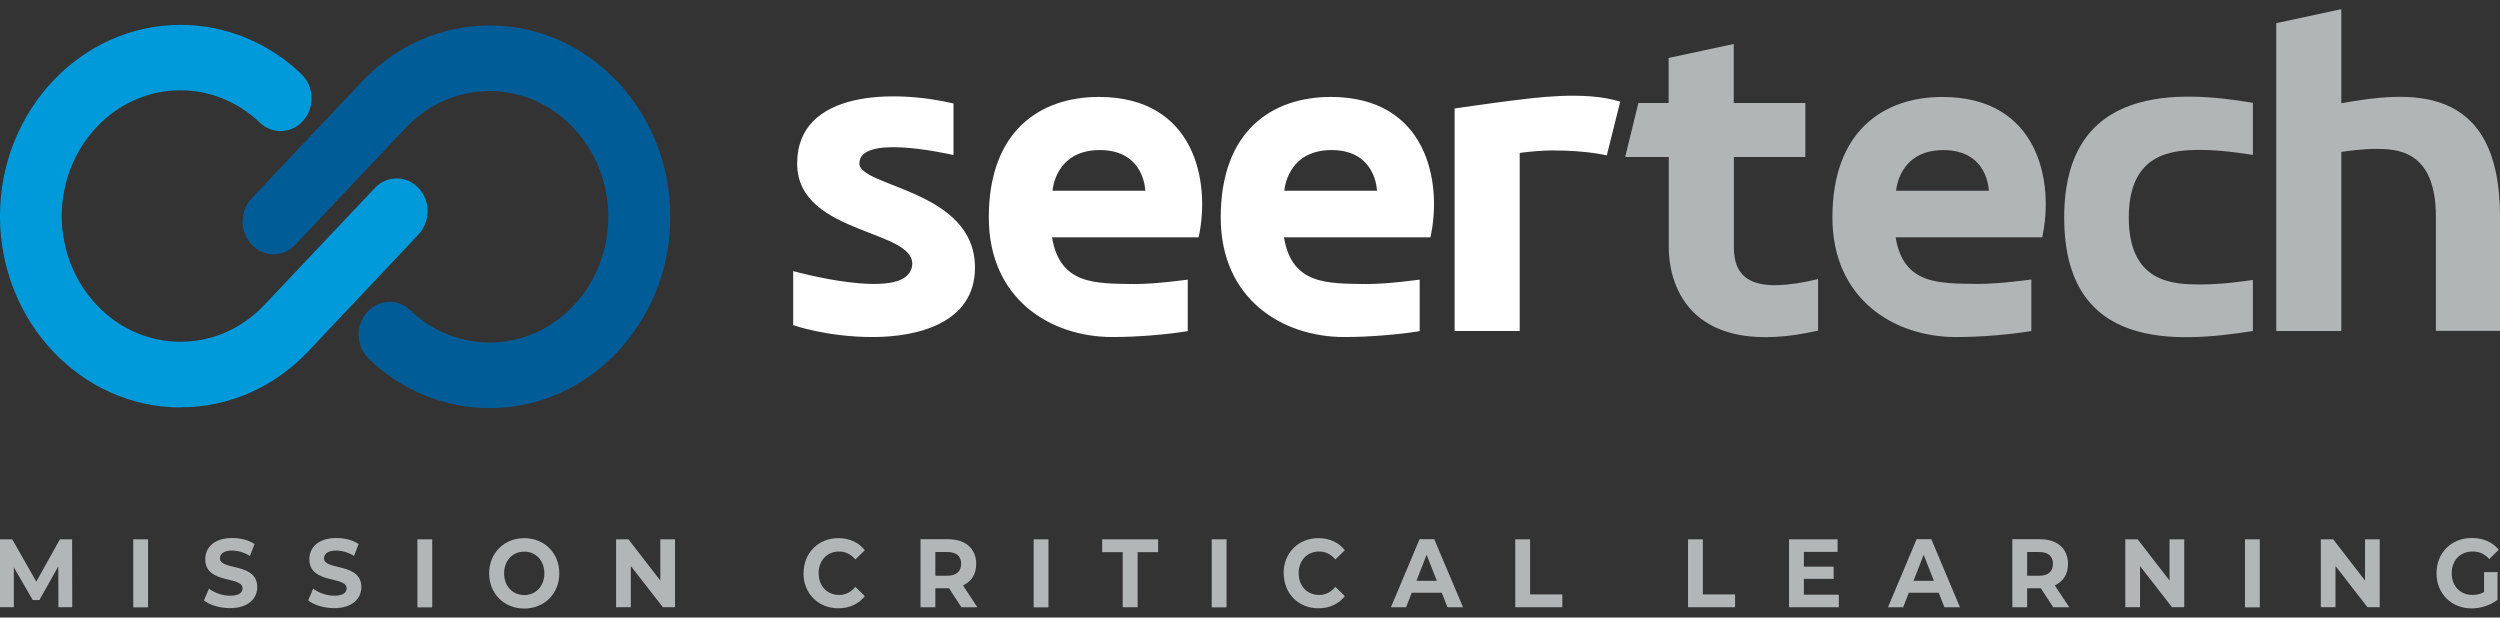
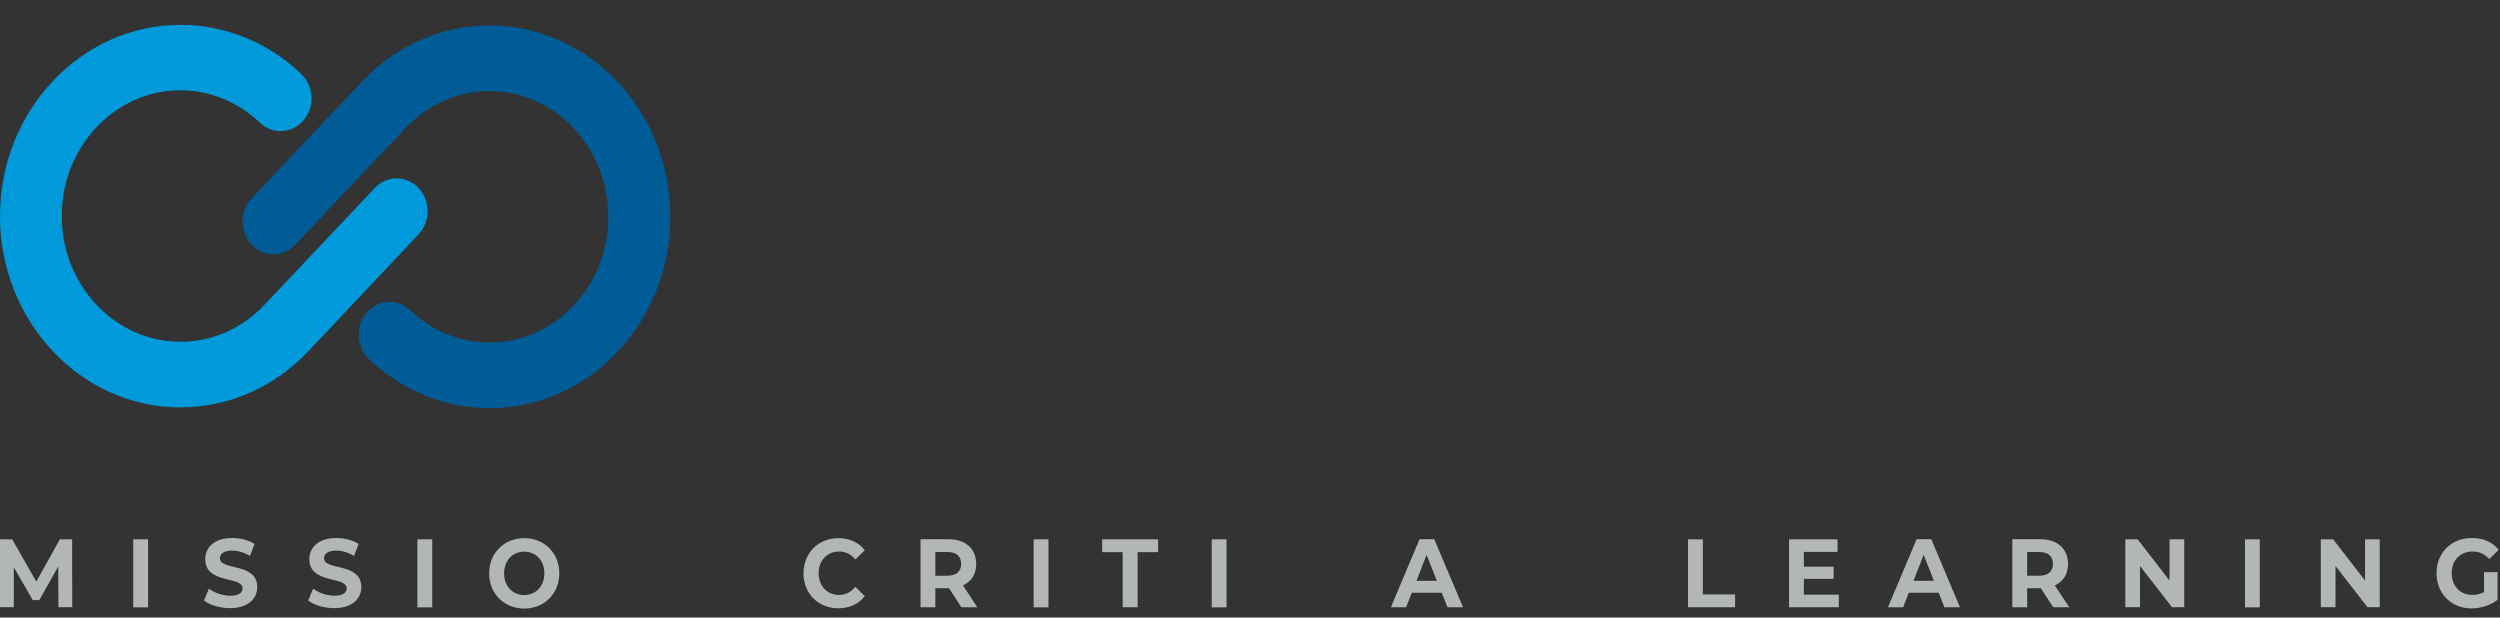
<svg xmlns="http://www.w3.org/2000/svg" width="251" height="62" viewBox="0 0 251 62" fill="none">
  <rect x="0" y="0" width="251" height="62" fill="#333333" stroke="none" />
-   <path d="M235.068 0.919L228.534 2.325V33.235H235.068V15.251C236.06 15.107 237.423 14.949 238.403 14.949C240.523 14.949 244.565 14.949 244.565 21.767V33.222H251V21.767C251 8.026 241.552 9.222 235.068 10.365V0.906V0.919ZM226.19 28.112C225.062 28.257 223.091 28.559 220.921 28.559C218.193 28.559 213.73 28.414 213.73 21.833C213.73 15.251 218.243 15.054 220.97 15.054C222.855 15.054 224.963 15.357 226.19 15.553V10.325C218.813 9.077 207.245 8.381 207.245 21.833C207.245 35.285 218.528 34.431 226.19 33.235V28.112ZM195.119 15.068C199.632 15.068 199.682 19.153 199.682 19.153H190.37C190.37 19.153 190.606 15.068 195.119 15.068ZM205.038 23.83C206.253 18.299 204.703 9.734 195.02 9.734C189.192 9.734 183.973 13.071 183.973 21.833C183.973 30.004 190.135 33.84 196.384 33.84C198.925 33.84 201.839 33.59 203.947 33.235V28.059C203.947 28.059 200.847 28.506 198.591 28.506C194.685 28.454 191.114 28.611 190.321 23.83H205.038ZM174.066 15.764H181.257V10.338H174.066V4.414L167.532 5.819V10.338H164.494L163.167 15.764H167.544V24.775C167.544 29.005 169.987 36.033 182.534 33.196V28.02C176.05 29.57 174.078 28.073 174.078 24.788V15.777L174.066 15.764Z" fill="#B2B5B6" />
-   <path d="M146.044 10.875V33.234H152.578V15.355C153.558 15.21 154.934 15.105 155.914 15.105C159.398 15.105 161.32 15.604 161.32 15.604L162.671 10.205C159.051 9.063 153.707 9.877 151.872 10.087C149.851 10.337 146.044 10.889 146.044 10.889M133.683 15.066C138.196 15.066 138.246 19.151 138.246 19.151H128.946C128.946 19.151 129.182 15.066 133.695 15.066M143.614 23.828C144.842 18.297 143.279 9.732 133.608 9.732C127.781 9.732 122.561 13.069 122.561 21.831C122.561 30.002 128.711 33.838 134.972 33.838C137.514 33.838 140.428 33.589 142.535 33.247V28.071C142.535 28.071 139.436 28.518 137.179 28.518C133.274 28.465 129.703 28.61 128.909 23.828H143.627H143.614ZM110.423 15.066C114.936 15.066 114.985 19.151 114.985 19.151H105.674C105.674 19.151 105.91 15.066 110.423 15.066ZM120.342 23.828C121.557 18.297 120.007 9.732 110.324 9.732C104.496 9.732 99.276 13.069 99.276 21.831C99.276 30.002 105.438 33.838 111.687 33.838C114.229 33.838 117.143 33.589 119.251 33.247V28.071C119.251 28.071 116.151 28.518 113.894 28.518C109.989 28.465 106.418 28.61 105.624 23.828H120.342ZM91.478 27.02C90.498 30.252 79.637 27.217 79.637 27.217V32.643C79.637 32.643 82.972 33.838 87.634 33.838C92.011 33.838 97.888 32.498 97.888 26.863C97.888 19.046 86.282 18.797 86.282 16.406C86.282 13.516 94.552 15.302 95.73 15.565V10.389C89.853 8.997 80.034 8.997 80.034 16.419C80.034 23.841 92.767 22.935 91.502 27.02" fill="white" />
  <path d="M49.161 40.974C44.673 40.974 40.358 39.227 37.035 36.035C35.758 34.813 35.659 32.737 36.812 31.397C37.965 30.044 39.924 29.939 41.189 31.148C43.383 33.236 46.21 34.392 49.161 34.392C55.732 34.392 61.076 28.73 61.076 21.768C61.076 14.806 55.732 9.144 49.161 9.144C45.999 9.144 43.011 10.444 40.767 12.809C39.242 14.412 34.097 19.85 29.856 24.356L29.658 24.566C28.443 25.854 26.484 25.854 25.269 24.566C24.054 23.279 24.054 21.203 25.269 19.916L25.467 19.706C29.72 15.2 34.865 9.735 36.403 8.132C39.825 4.533 44.35 2.562 49.173 2.562C59.167 2.562 67.3 11.18 67.3 21.768C67.3 32.356 59.167 40.974 49.173 40.974" fill="#005C97" />
  <path d="M18.127 40.907C8.134 40.907 0 32.29 0 21.702C0 11.114 8.134 2.496 18.127 2.496C22.615 2.496 26.93 4.256 30.253 7.435C31.53 8.657 31.629 10.733 30.476 12.073C29.323 13.426 27.364 13.531 26.087 12.309C23.892 10.22 21.065 9.064 18.114 9.064C11.543 9.064 6.199 14.726 6.199 21.689C6.199 28.651 11.543 34.313 18.114 34.313C21.276 34.313 24.264 33.012 26.509 30.648C27.897 29.19 32.261 24.566 36.242 20.349L37.63 18.877C38.845 17.59 40.804 17.59 42.019 18.877C43.234 20.165 43.234 22.24 42.019 23.528L40.643 24.999C36.663 29.216 32.286 33.853 30.898 35.324C27.476 38.911 22.95 40.894 18.127 40.894" fill="#009ADA" />
  <path d="M5.865 60.966L5.852 56.868L3.955 60.244H3.286L1.389 56.96V60.966H0V54.148H1.227L3.645 58.392L6.013 54.148H7.241L7.253 60.966H5.865Z" fill="#B2B6B7" />
  <path d="M14.866 54.148H13.378V60.979H14.866V54.148Z" fill="#B2B6B7" />
  <path d="M20.47 60.295L20.979 59.099C21.524 59.52 22.33 59.809 23.111 59.809C23.992 59.809 24.351 59.494 24.351 59.073C24.351 57.799 20.607 58.679 20.607 56.144C20.607 54.988 21.487 54.016 23.322 54.016C24.128 54.016 24.959 54.213 25.554 54.62L25.095 55.815C24.5 55.461 23.88 55.277 23.31 55.277C22.429 55.277 22.082 55.631 22.082 56.052C22.082 57.313 25.827 56.446 25.827 58.942C25.827 60.085 24.934 61.057 23.087 61.057C22.07 61.057 21.028 60.742 20.458 60.269" fill="#B2B6B7" />
  <path d="M30.935 60.295L31.443 59.099C31.989 59.52 32.795 59.809 33.563 59.809C34.444 59.809 34.803 59.494 34.803 59.073C34.803 57.799 31.059 58.679 31.059 56.144C31.059 54.988 31.939 54.016 33.774 54.016C34.58 54.016 35.411 54.213 36.006 54.62L35.547 55.815C34.952 55.461 34.332 55.277 33.762 55.277C32.881 55.277 32.534 55.631 32.534 56.052C32.534 57.313 36.279 56.446 36.279 58.942C36.279 60.085 35.386 61.057 33.551 61.057C32.534 61.057 31.493 60.742 30.922 60.269" fill="#B2B6B7" />
  <path d="M43.396 54.148H41.908V60.979H43.396V54.148Z" fill="#B2B6B7" />
  <path d="M49.111 57.565C49.111 55.542 50.599 54.031 52.633 54.031C54.666 54.031 56.154 55.529 56.154 57.565C56.154 59.601 54.654 61.099 52.633 61.099C50.612 61.099 49.111 59.601 49.111 57.565ZM54.654 57.565C54.654 56.264 53.786 55.384 52.633 55.384C51.48 55.384 50.612 56.264 50.612 57.565C50.612 58.865 51.48 59.746 52.633 59.746C53.786 59.746 54.654 58.852 54.654 57.565Z" fill="#B2B6B7" />
-   <path d="M67.772 54.148V60.966H66.556L63.333 56.828V60.966H61.857V54.148H63.097L66.296 58.286V54.148H67.772Z" fill="#B2B6B7" />
  <path d="M80.678 57.565C80.678 55.502 82.166 54.031 84.175 54.031C85.291 54.031 86.221 54.465 86.828 55.24L85.874 56.172C85.439 55.647 84.894 55.371 84.249 55.371C83.047 55.371 82.191 56.264 82.191 57.552C82.191 58.839 83.047 59.733 84.249 59.733C84.894 59.733 85.439 59.457 85.874 58.918L86.828 59.851C86.221 60.639 85.291 61.072 84.162 61.072C82.166 61.072 80.666 59.601 80.666 57.539" fill="#B2B6B7" />
  <path d="M96.524 60.968L95.284 59.063H93.908V60.968H92.42V54.137H95.21C96.933 54.137 98.012 55.083 98.012 56.62C98.012 57.644 97.528 58.393 96.685 58.774L98.123 60.968H96.524ZM95.123 55.424H93.908V57.802H95.123C96.028 57.802 96.499 57.355 96.499 56.606C96.499 55.858 96.04 55.424 95.123 55.424Z" fill="#B2B6B7" />
  <path d="M105.265 54.148H103.777V60.979H105.265V54.148Z" fill="#B2B6B7" />
  <path d="M112.717 55.436H110.659V54.148H116.275V55.436H114.217V60.966H112.717V55.436Z" fill="#B2B6B7" />
  <path d="M123.144 54.148H121.656V60.979H123.144V54.148Z" fill="#B2B6B7" />
-   <path d="M128.872 57.565C128.872 55.502 130.36 54.031 132.369 54.031C133.484 54.031 134.414 54.465 135.022 55.24L134.067 56.172C133.633 55.647 133.088 55.371 132.443 55.371C131.24 55.371 130.385 56.264 130.385 57.552C130.385 58.839 131.24 59.733 132.443 59.733C133.088 59.733 133.633 59.457 134.067 58.918L135.022 59.851C134.414 60.639 133.484 61.072 132.369 61.072C130.372 61.072 128.884 59.601 128.884 57.539" fill="#B2B6B7" />
  <path d="M144.73 59.51H141.742L141.172 60.968H139.647L142.523 54.137H143.999L146.888 60.968H145.326L144.755 59.51H144.73ZM144.259 58.314L143.23 55.7L142.214 58.314H144.259Z" fill="#B2B6B7" />
-   <path d="M152.133 54.148H153.621V59.679H156.857V60.966H152.133V54.148Z" fill="#B2B6B7" />
  <path d="M169.478 54.148H170.966V59.679H174.202V60.966H169.478V54.148Z" fill="#B2B6B7" />
  <path d="M184.617 59.705V60.966H179.621V54.148H184.493V55.41H181.108V56.894H184.097V58.116H181.108V59.705H184.617Z" fill="#B2B6B7" />
  <path d="M194.635 59.51H191.647L191.077 60.968H189.552L192.428 54.137H193.904L196.78 60.968H195.218L194.648 59.51H194.635ZM194.164 58.314L193.135 55.7L192.118 58.314H194.164Z" fill="#B2B6B7" />
  <path d="M206.141 60.968L204.901 59.063H203.525V60.968H202.037V54.137H204.827C206.55 54.137 207.629 55.083 207.629 56.62C207.629 57.644 207.145 58.393 206.302 58.774L207.753 60.968H206.153H206.141ZM204.74 55.424H203.525V57.802H204.74C205.645 57.802 206.116 57.355 206.116 56.606C206.116 55.858 205.658 55.424 204.74 55.424Z" fill="#B2B6B7" />
  <path d="M219.297 54.148V60.966H218.069L214.858 56.828V60.966H213.382V54.148H214.622L217.821 58.286V54.148H219.297Z" fill="#B2B6B7" />
  <path d="M226.884 54.148H225.396V60.979H226.884V54.148Z" fill="#B2B6B7" />
  <path d="M238.924 54.148V60.966H237.696L234.485 56.828V60.966H233.01V54.148H234.25L237.449 58.286V54.148H238.924Z" fill="#B2B6B7" />
  <path d="M249.388 57.444H250.752V60.216C250.045 60.781 249.066 61.083 248.148 61.083C246.127 61.083 244.627 59.612 244.627 57.549C244.627 55.487 246.115 54.016 248.173 54.016C249.314 54.016 250.244 54.423 250.876 55.198L249.921 56.131C249.45 55.605 248.905 55.369 248.26 55.369C247.008 55.369 246.152 56.249 246.152 57.549C246.152 58.85 247.008 59.73 248.235 59.73C248.644 59.73 249.016 59.651 249.4 59.441V57.444H249.388Z" fill="#B2B6B7" />
</svg>